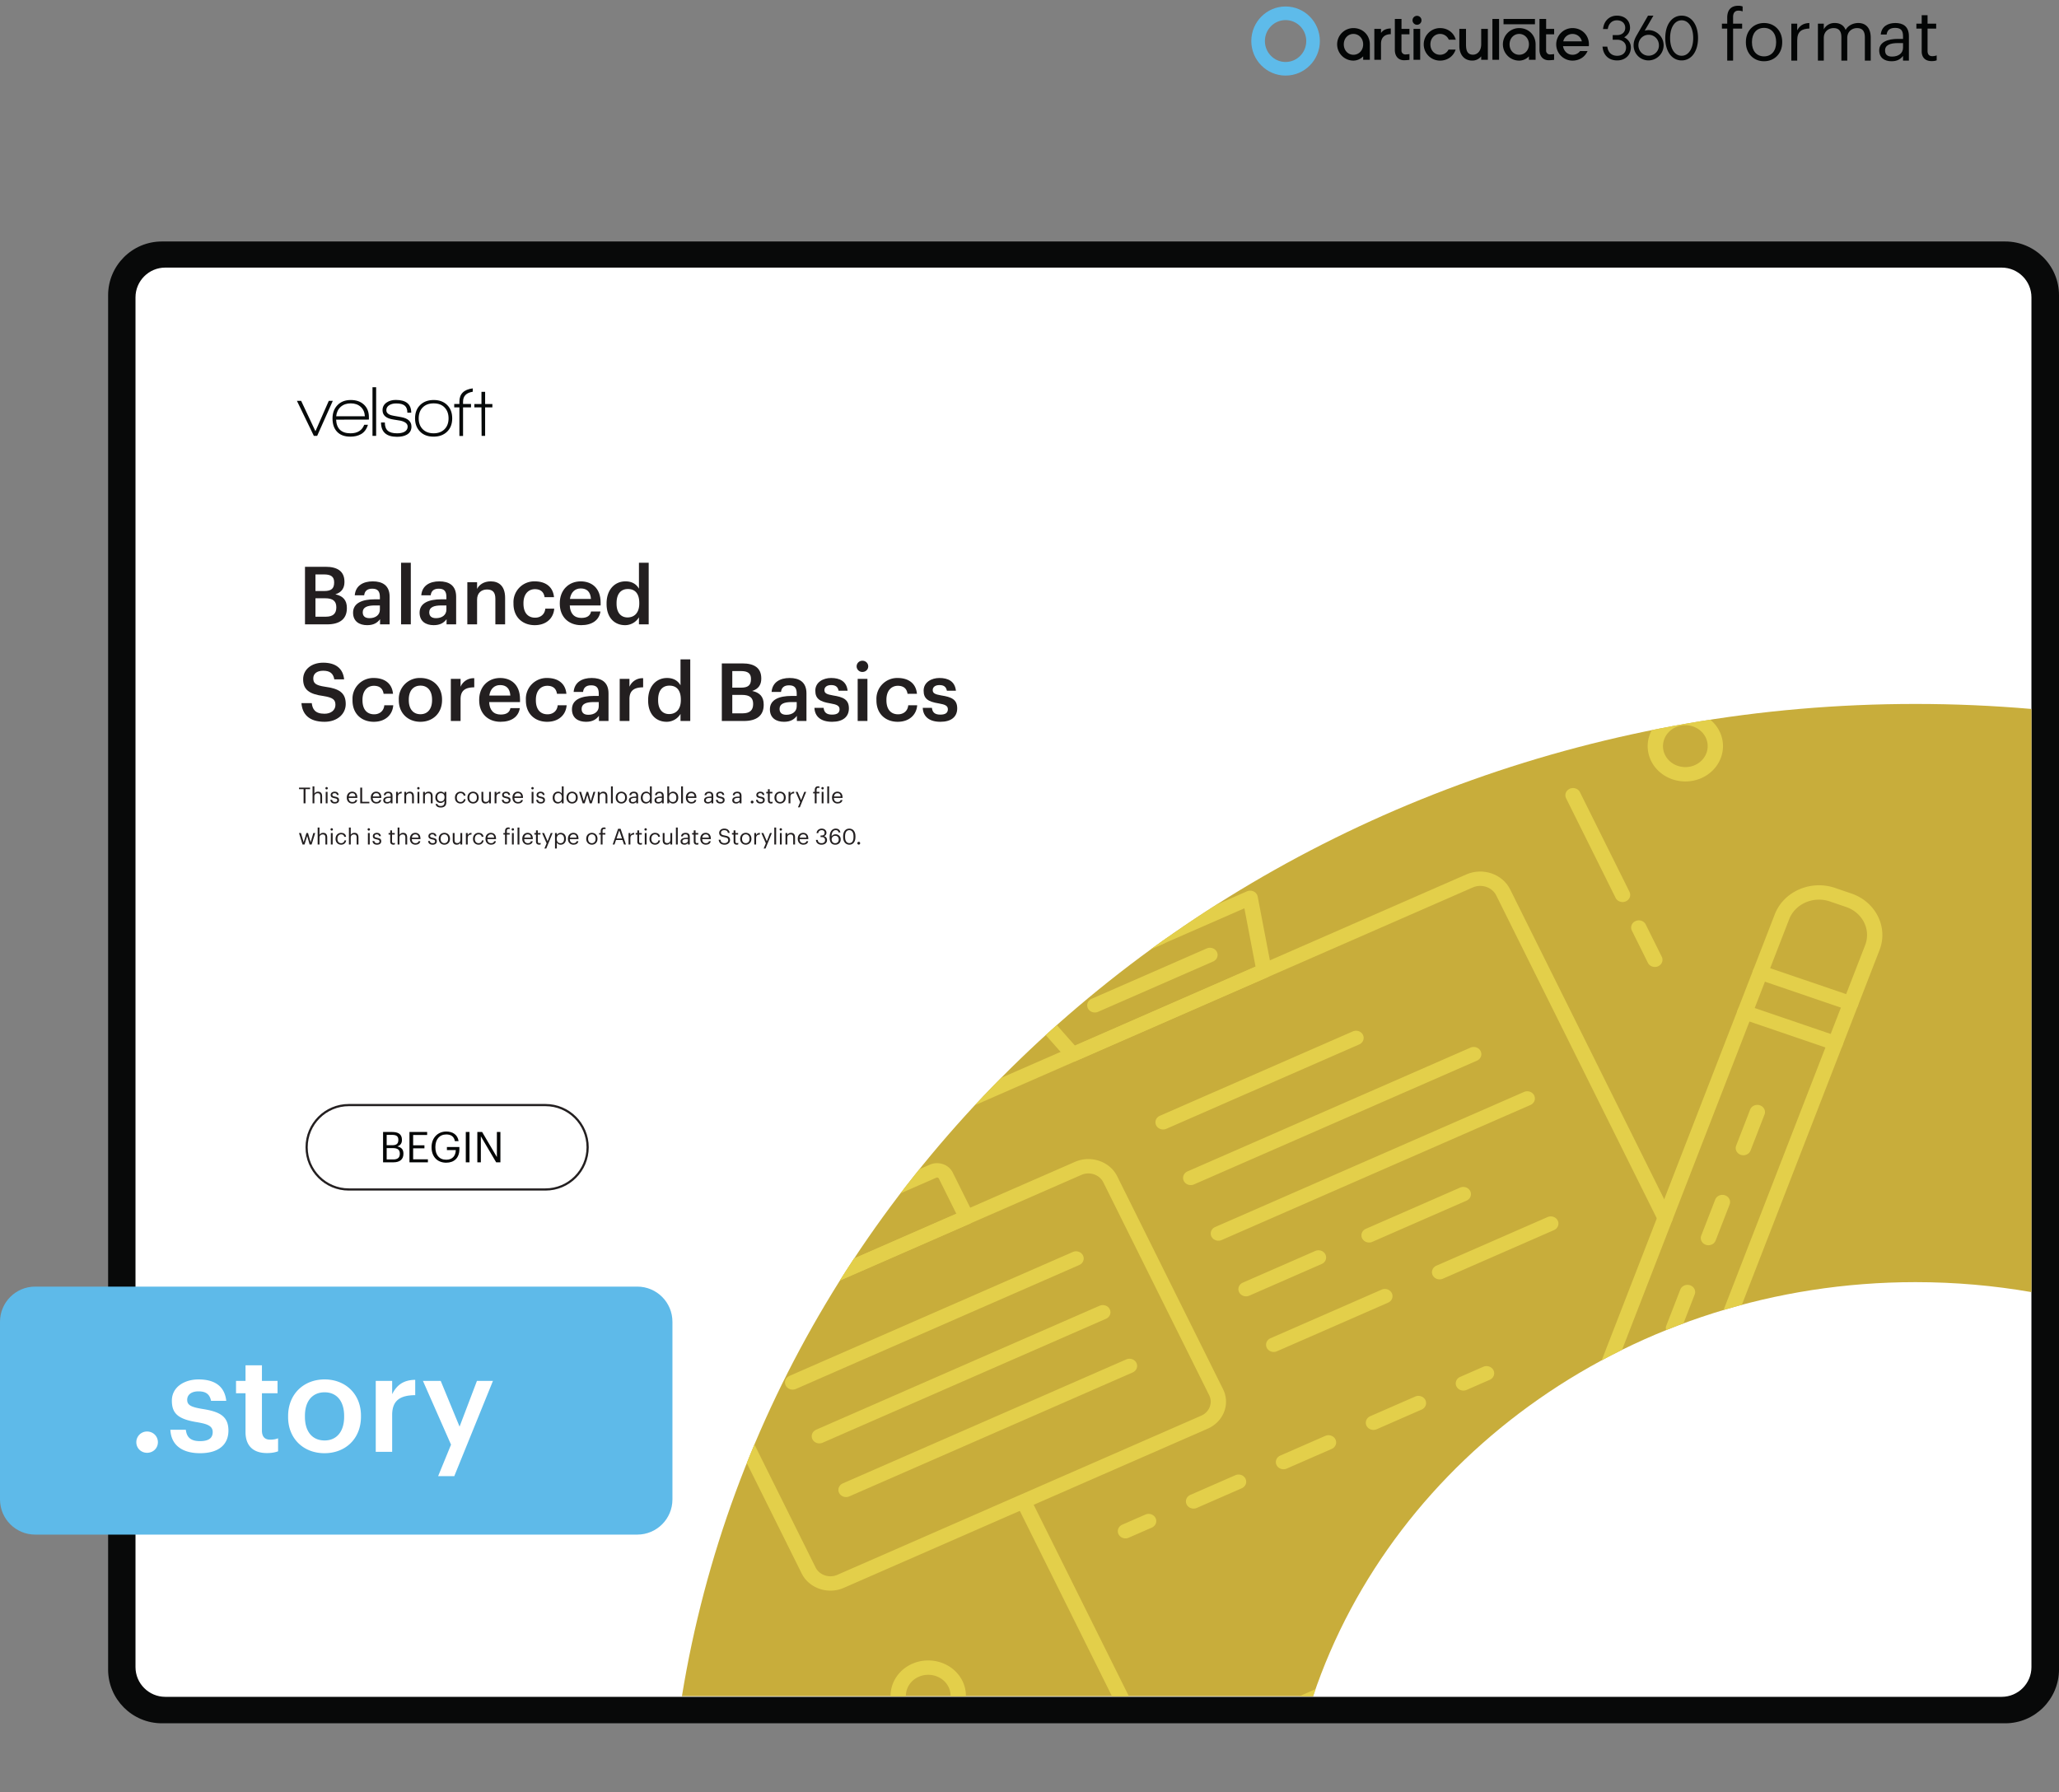
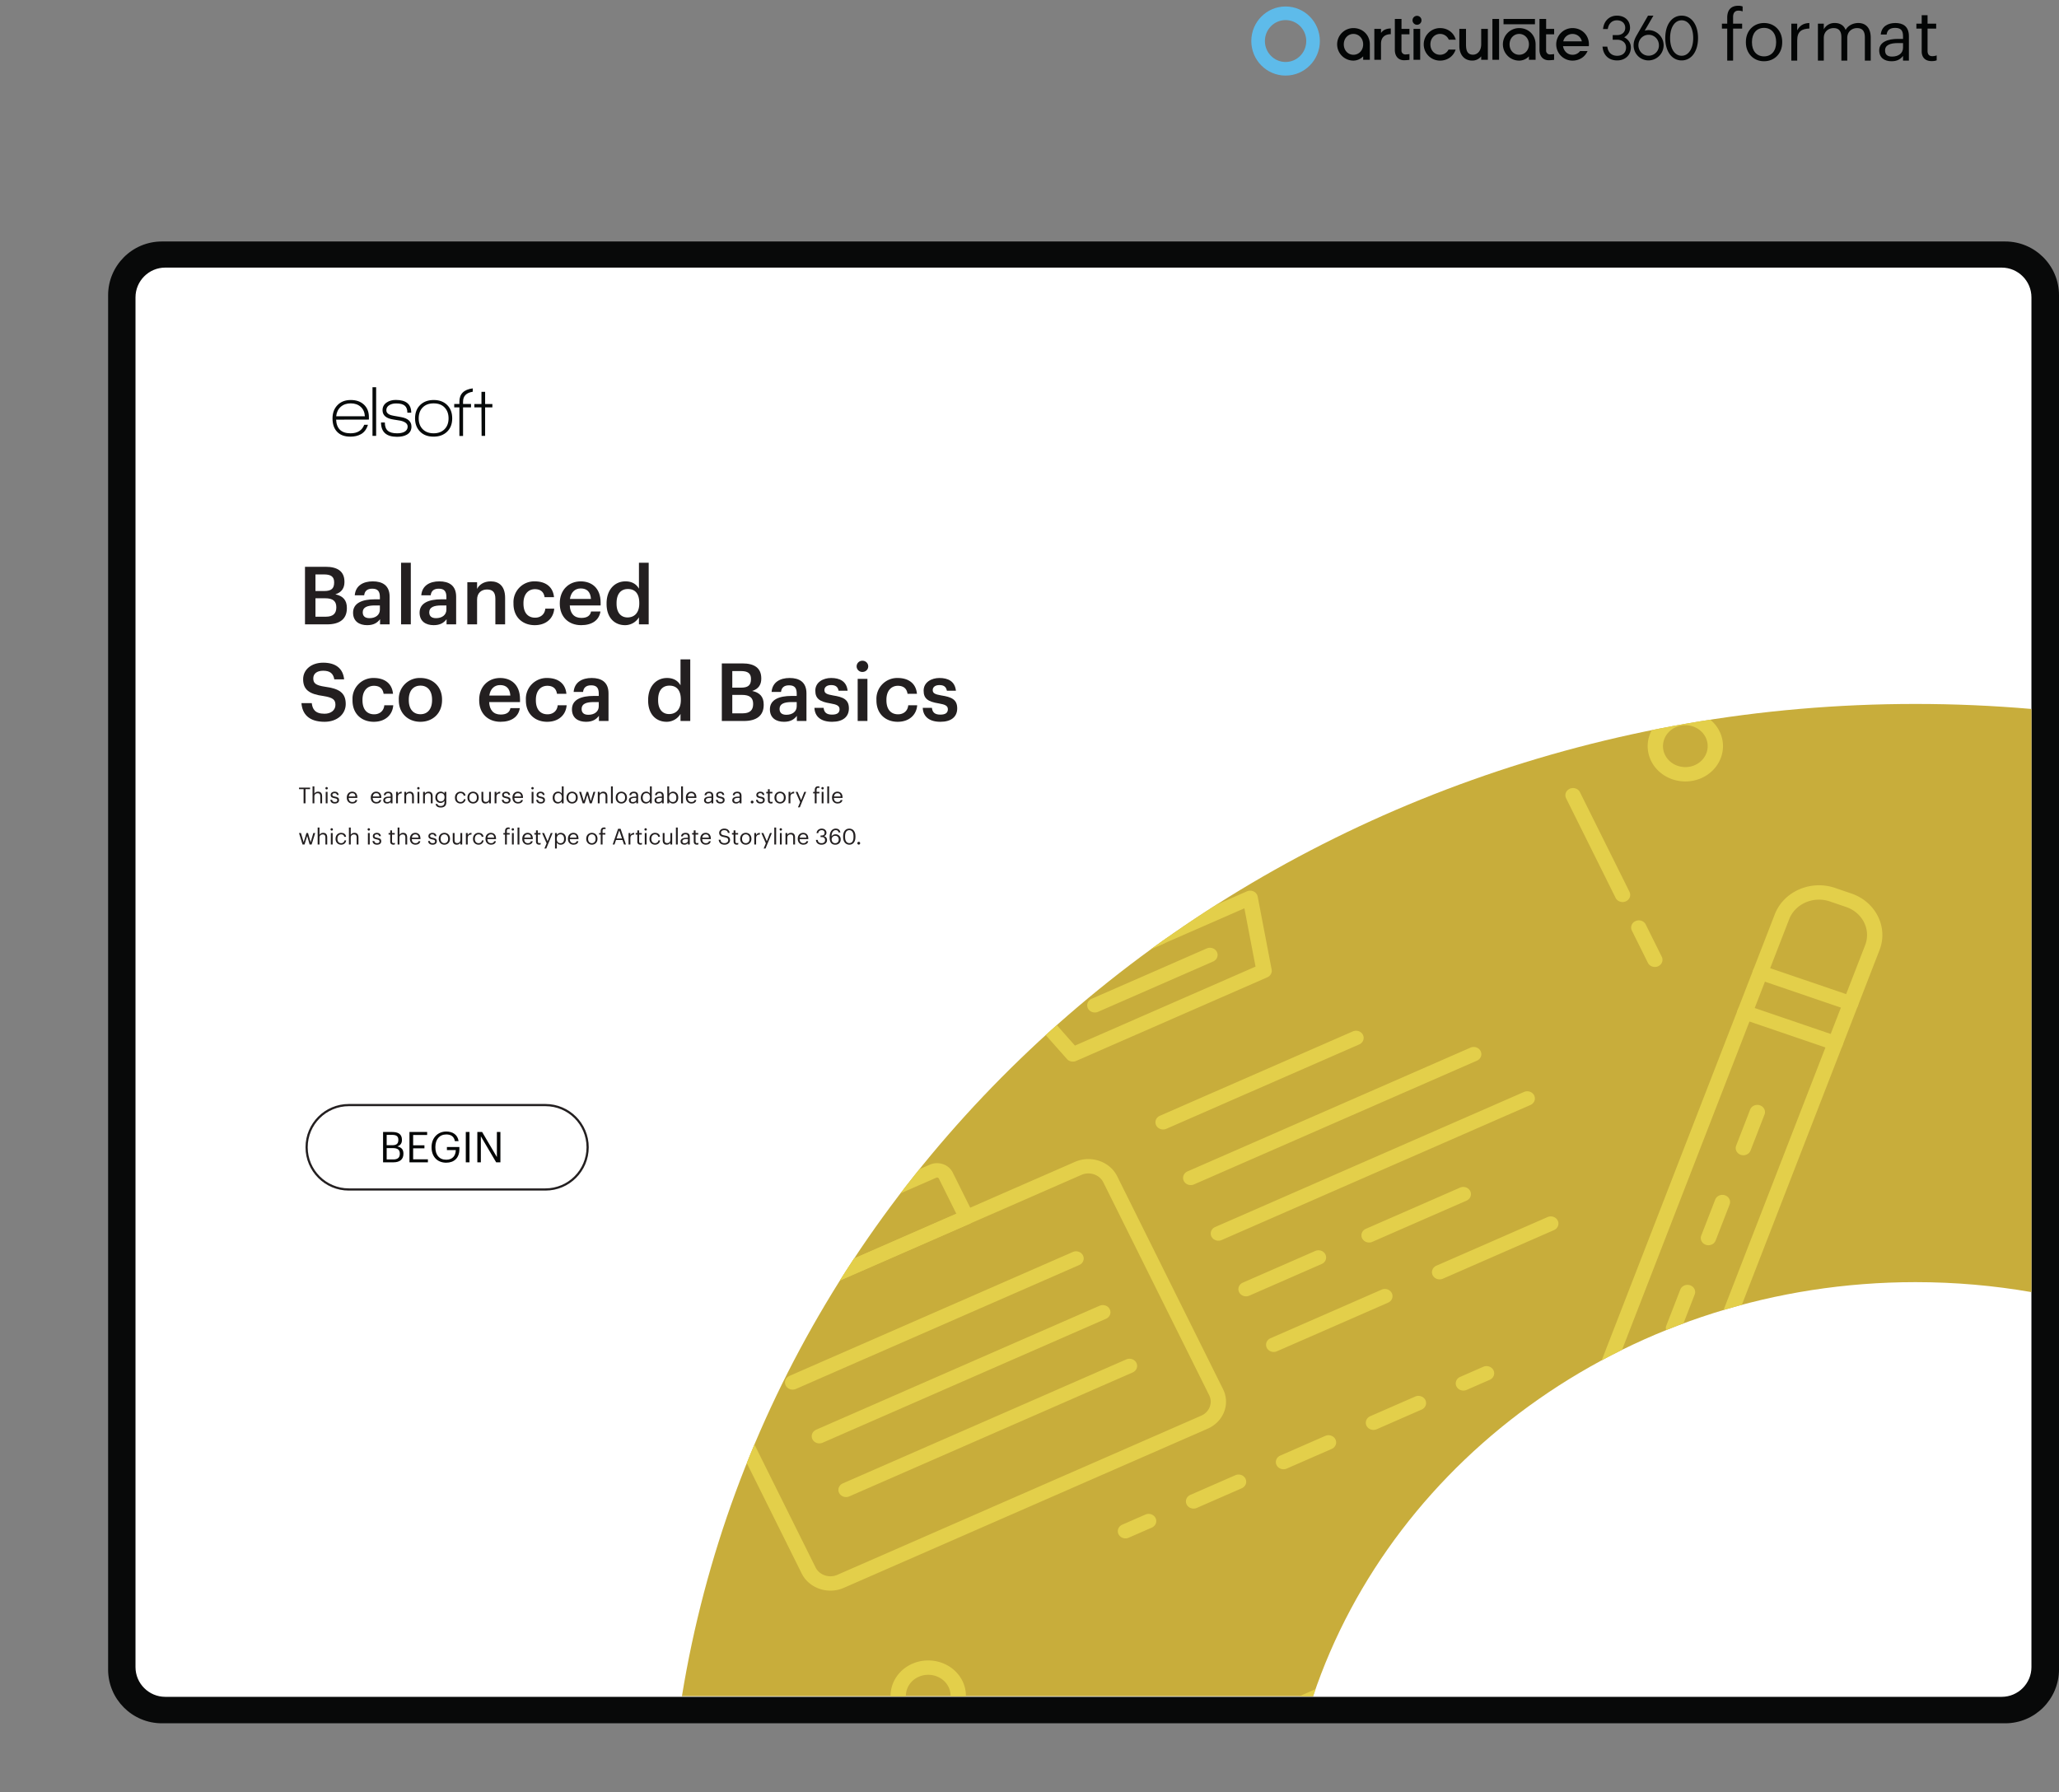
<svg xmlns="http://www.w3.org/2000/svg" xmlns:xlink="http://www.w3.org/1999/xlink" width="1251.275" height="1089.232" viewBox="0 0 938.456 816.924">
  <rect x="0" y="0" width="938.456" height="816.924" fill="#808080" stroke="none" />
  <g data-name="Figure">
    <g data-name="PlacedPDF">
      <clipPath id="a">
        <path transform="matrix(1 0 0 -1 0 816.924)" d="M49.276 31.411h889.18v785.514H49.276z" />
      </clipPath>
      <g clip-path="url(#a)">
        <path d="M911.885 778.457H77.768c-11.98 0-21.694-9.713-21.694-21.694V136.61c0-11.982 9.713-21.695 21.694-21.695h834.117c11.981 0 21.694 9.713 21.694 21.695v620.153c0 11.98-9.713 21.694-21.694 21.694" fill="#fff" />
      </g>
-       <path d="M144.555 198.683h-1.505l-7.719-15.962h1.93l6.51 13.836 6.083-13.836h1.831z" fill="#070a0a" />
      <clipPath id="b">
        <path transform="matrix(1 0 0 -1 0 816.924)" d="M49.276 31.411h889.18v785.514H49.276z" />
      </clipPath>
      <g clip-path="url(#b)">
        <path d="M159.863 183.866c-1.854 0-3.375.523-4.563 1.57-1.19 1.047-1.88 2.486-2.077 4.318h13.083c-.11-1.832-.747-3.271-1.913-4.318-1.167-1.047-2.677-1.57-4.53-1.57m-6.672 7.425c.217 4.143 2.408 6.214 6.574 6.214 3.16 0 5.244-1.296 6.247-3.891h1.7c-.632 2.049-1.711 3.488-3.237 4.317-1.33.74-2.923 1.112-4.776 1.112-2.682 0-4.732-.774-6.15-2.322-1.33-1.44-1.994-3.435-1.994-5.986 0-2.507.757-4.536 2.273-6.084s3.527-2.322 6.035-2.322 4.514.703 6.018 2.109c1.505 1.407 2.258 3.299 2.258 5.675v1.145zM169.773 176.506h1.668v22.177h-1.668zM180.96 199.108c-4.864 0-7.295-2.18-7.295-6.542h1.734c0 1.723.446 2.977 1.341 3.762.893.785 2.311 1.177 4.252 1.177 1.308 0 2.388-.207 3.238-.62 1.047-.546 1.57-1.353 1.57-2.422 0-1.308-1.09-2.213-3.27-2.714-.154-.044-1.244-.219-3.272-.524-3.27-.5-4.906-1.919-4.906-4.252 0-1.526.654-2.715 1.962-3.566 1.112-.74 2.475-1.112 4.09-1.112 4.687 0 7.032 1.941 7.032 5.822h-1.767c0-1.482-.404-2.556-1.21-3.22-.807-.666-2.105-.999-3.892-.999-1.2 0-2.214.24-3.042.72-.96.567-1.44 1.352-1.44 2.355 0 1.308 1.07 2.148 3.206 2.518.567.11 1.722.317 3.467.622 3.184.545 4.776 1.995 4.776 4.35 0 1.657-.72 2.89-2.159 3.696-1.157.633-2.628.95-4.416.95M202.645 185.746c-1.2-1.254-2.867-1.88-5.004-1.88-2.094 0-3.751.615-4.972 1.847-1.222 1.232-1.831 2.895-1.831 4.99 0 2.07.615 3.722 1.847 4.954 1.232 1.232 2.884 1.847 4.956 1.847 2.07 0 3.723-.615 4.956-1.847 1.23-1.232 1.847-2.884 1.847-4.955 0-2.05-.6-3.702-1.8-4.956m-5.036 13.296c-2.595 0-4.65-.774-6.166-2.322s-2.273-3.554-2.273-6.018c0-2.552.779-4.585 2.339-6.1 1.559-1.516 3.614-2.274 6.165-2.274 2.552 0 4.596.758 6.133 2.273 1.538 1.516 2.307 3.55 2.307 6.101 0 2.55-.78 4.578-2.34 6.083-1.558 1.505-3.613 2.257-6.165 2.257M221.112 185.694v12.989h-1.602l-.066-12.99h-3.238v-1.536h3.238v-5.558h1.668v5.558h3.304v1.537zM211.051 183.08c0-2.543 1.472-4.048 4.416-4.518v-1.534c-4.055.51-6.084 2.526-6.084 6.052v1.047h-2.355v1.57h2.355v13.018h1.668v-13.018h3.631v-1.57h-3.63z" fill="#070a0a" />
        <path d="M179.295 528.495c2.01 0 2.938-.89 2.938-2.571v-.077c0-1.702-.947-2.514-3.17-2.514h-2.823v5.162zm-.542-6.477c2.03 0 2.804-.734 2.804-2.436v-.077c0-1.566-.909-2.204-2.842-2.204h-2.475v4.717zm-4.156-6.032h4.156c2.572 0 4.447.851 4.447 3.577v.078c0 1.256-.503 2.377-2.088 2.918 2.011.484 2.765 1.508 2.765 3.306v.078c0 2.61-1.779 3.866-4.543 3.866h-4.737zM186.623 515.986h8.062v1.373h-6.38v4.697h5.143v1.373h-5.143v5.007h6.728v1.373h-8.41zM196.697 522.985v-.155c0-4.04 2.726-7.057 6.69-7.057 2.744 0 5.2 1.276 5.625 4.39h-1.682c-.387-2.204-1.895-3.056-3.905-3.056-3.17 0-4.988 2.32-4.988 5.704v.154c0 3.422 1.701 5.665 4.95 5.665 2.996 0 4.291-1.953 4.35-4.408h-4.04v-1.392h5.682v1.025c0 4.002-2.455 6.128-5.993 6.128-4.253 0-6.689-2.958-6.689-6.998M212.301 515.987h1.682v13.823h-1.682zM217.56 515.986h2.185l6.728 11.426v-11.426h1.604v13.823h-1.933l-6.98-11.85v11.85h-1.604z" fill="#030505" />
        <path stroke-miterlimit="10" fill="none" stroke="#231f20" d="M158.987 542.19c-10.624 0-19.236-8.612-19.236-19.236s8.612-19.236 19.236-19.236h89.611c10.624 0 19.236 8.612 19.236 19.236s-8.612 19.236-19.236 19.236h-89.61z" />
        <path d="M75.313 773.452c-7.428 0-13.555-6.05-13.555-13.555V135.533c0-7.429 6.05-13.555 13.555-13.555h837.03c7.428 0 13.554 6.05 13.554 13.555v624.364h.001c0 7.429-6.05 13.555-13.555 13.555zm863.144-12.368V134.576c0-13.555-11.028-24.506-24.506-24.506H73.781c-13.554 0-24.505 11.027-24.505 24.506v626.432c0 13.554 11.027 24.505 24.505 24.505h840.17c13.478 0 24.429-10.951 24.506-24.429" fill="#080909" />
      </g>
      <clipPath id="c">
        <path transform="matrix(1 0 0 -1 0 816.924)" d="M49.276 31.411h889.18v785.514H49.276z" />
      </clipPath>
      <g clip-path="url(#c)">
        <symbol id="d">
          <path d="M.075 0h.083v.453h.128v.07H.158v.094c0 .053.022.09.076.09A.163.163 0 0 0 .293.696v.07a.168.168 0 0 1-.062.01C.127.776.075.714.075.608V.523H0v-.07h.075V0z" />
        </symbol>
        <symbol id="e">
          <path d="M.257.069C.151.069.086.147.086.266v.008c0 .12.066.198.171.198.104 0 .171-.078.171-.199V.266C.428.148.362.069.257.069M.256 0c.149 0 .258.109.258.267v.008c0 .157-.109.266-.257.266C.109.541 0 .431 0 .274V.266C0 .113.107 0 .256 0z" />
        </symbol>
        <symbol id="f">
          <path d="M0 0h.083v.287c0 .129.067.162.172.167v.078C.161.529.116.488.083.429v.094H0V0z" />
        </symbol>
        <symbol id="g">
          <path d="M0 0h.083v.32c0 .094.07.14.138.14C.293.46.332.422.332.33V0h.083v.32c0 .094.07.14.138.14C.625.46.664.422.664.33V0h.083v.324c0 .152-.082.208-.176.208C.506.532.428.502.392.434.365.504.306.532.239.532A.17.17 0 0 1 .083.443v.08H0V0z" />
        </symbol>
        <symbol id="h">
          <path d="M.174 0c.077 0 .124.026.163.075V.009H.42v.345C.42.5.329.541.229.541.128.541.033.497.022.378h.083c.008.064.048.094.12.094.08 0 .112-.035.112-.118V.316H.262C.128.316 0 .275 0 .154 0 .047.077 0 .174 0m.008.066C.109.066.083.1.083.154c0 .077.077.103.182.103h.072V.192C.337.111.27.066.182.066z" />
        </symbol>
        <symbol id="i">
          <path d="M.216 0C.25 0 .27.005.287.011v.07A.17.17 0 0 0 .223.07C.181.07.158.095.158.146V.46H.28v.07H.158v.119H.075V.53H0V.46h.075V.138C.075.056.121 0 .216 0z" />
        </symbol>
        <use xlink:href="#d" transform="matrix(32.22 0 0 -32.22 784.82 27.627)" fill="#030505" />
        <use xlink:href="#e" transform="matrix(32.22 0 0 -32.22 795.742 27.917)" fill="#030505" />
        <use xlink:href="#f" transform="matrix(32.22 0 0 -32.22 816.46 27.627)" fill="#030505" />
        <use xlink:href="#g" transform="matrix(32.22 0 0 -32.22 828.574 27.627)" fill="#030505" />
        <use xlink:href="#h" transform="matrix(32.22 0 0 -32.22 856.51 27.917)" fill="#030505" />
        <use xlink:href="#i" transform="matrix(32.22 0 0 -32.22 873.457 27.853)" fill="#030505" />
        <path d="M740.277 16.994c1.298-.766 2.664-2.16 2.664-4.339 0-3.3-2.404-5.522-5.982-5.522-3.207 0-5.646 2.113-6.213 5.384l-.127.731h2.164l.106-.492c.478-2.19 1.998-3.497 4.07-3.497 2.27 0 3.785 1.365 3.785 3.396 0 2.292-1.796 3.334-3.567 3.334h-2.141v2.125h2.125c1.91 0 3.966 1.11 3.966 3.55 0 2.32-1.557 3.76-4.057 3.76-2.357 0-3.921-1.31-4.401-3.672l-.1-.497h-2.186l.11.717c.538 3.491 2.997 5.567 6.577 5.567 3.68 0 6.253-2.42 6.253-5.895.009-2.426-1.567-3.897-3.046-4.65M645.835 7.214a2.039 2.039 0 0 0-1.988 2.441 2.038 2.038 0 0 0 1.6 1.6 2.043 2.043 0 0 0 2.444-1.987 2.049 2.049 0 0 0-.599-1.456 2.049 2.049 0 0 0-1.457-.598M699.607 8.63h-14.323v2.427h14.323zM751.417 25.39c-2.608 0-4.654-2.09-4.654-4.76s2.046-4.774 4.654-4.774 4.687 2.104 4.687 4.787a4.604 4.604 0 0 1-1.334 3.35 4.673 4.673 0 0 1-1.534 1.034 4.728 4.728 0 0 1-1.82.363m0-11.667a6.365 6.365 0 0 0-1.787.265l3.974-6.854h-2.461l-5.32 9.229c-.904 1.656-1.255 2.866-1.255 4.267 0 3.875 3.013 6.91 6.856 6.91a7.021 7.021 0 0 0 4.839-2.076 6.872 6.872 0 0 0 1.992-4.833 6.871 6.871 0 0 0-1.992-4.832 7.017 7.017 0 0 0-4.84-2.076zM766.466 9.258c3.149 0 5.264 3.247 5.264 8.079 0 4.831-2.115 8.078-5.264 8.078-3.15 0-5.261-3.247-5.261-8.078 0-4.832 2.116-8.079 5.26-8.079m0-2.124c-4.464 0-7.465 4.101-7.465 10.203 0 6.101 3 10.203 7.466 10.203 4.465 0 7.466-4.099 7.466-10.203 0-6.105-3.001-10.203-7.466-10.203M629.739 14.649l-.297.349V13.17h-3.043v14.088h3.04V19.96c0-2.79 1.58-4.328 4.46-4.383v-2.598c-1.867.03-3.228.579-4.16 1.67M683.252 8.63h-3.039v18.628h3.039zM616.864 24.964c-2.5 0-4.384-2.043-4.384-4.75 0-2.705 1.885-4.75 4.384-4.75 2.499 0 4.44 2.045 4.44 4.75 0 2.707-1.91 4.75-4.44 4.75m0-12.163a7.422 7.422 0 0 0-5.247 2.172 7.41 7.41 0 0 0 0 10.484 7.426 7.426 0 0 0 5.247 2.17 6.255 6.255 0 0 0 4.44-1.938v1.569h3.043v-7.043c-.004-4.227-3.218-7.414-7.483-7.414M647.297 13.174h-3.04v14.084h3.04zM656.33 15.465a4.27 4.27 0 0 1 4.007 2.633h3.183c-.901-3.226-3.696-5.297-7.19-5.297a7.413 7.413 0 0 0-5.247 12.656 7.426 7.426 0 0 0 5.247 2.17c3.379 0 6.15-1.97 7.12-5.041h-3.232a4.263 4.263 0 0 1-3.888 2.378c-2.495 0-4.38-2.044-4.38-4.75s1.885-4.75 4.38-4.75M712.503 18.837l.07-.22a4.261 4.261 0 0 1 4.143-3.138 4.308 4.308 0 0 1 4.206 3.138l.066.22zm4.213-6.036a7.413 7.413 0 0 0-5.247 12.656 7.426 7.426 0 0 0 5.247 2.17c3.106 0 5.717-1.666 6.868-4.365h-3.399a4.221 4.221 0 0 1-3.469 1.702c-2.132 0-3.839-1.49-4.282-3.71l-.039-.2h11.751c.034-.28.052-.561.053-.843 0-4.223-3.218-7.41-7.483-7.41M638.778 8.63h-3.036v14.091c0 2.922 1.616 4.736 4.223 4.736a21.699 21.699 0 0 0 2.443-.182V24.65c-.648.098-1.3.156-1.955.174a1.745 1.745 0 0 1-1.689-1.852V15.65h3.644V13.17h-3.63zM704.704 8.63h-3.037v14.091c0 2.922 1.617 4.736 4.223 4.736a22.673 22.673 0 0 0 2.443-.178V24.65c-.647.098-1.3.156-1.954.174a1.744 1.744 0 0 1-1.69-1.852V15.65h3.658v-2.475h-3.643zM692.415 24.964c-2.499 0-4.384-2.043-4.384-4.75 0-2.705 1.885-4.75 4.384-4.75 2.499 0 4.443 2.045 4.443 4.75 0 2.707-1.913 4.75-4.443 4.75m0-12.163a7.42 7.42 0 0 0-7.421 7.414 7.414 7.414 0 0 0 7.421 7.413 6.247 6.247 0 0 0 4.443-1.94v1.57h3.039v-7.043c0-4.227-3.217-7.414-7.482-7.414M675.107 20.134c0 3.253-1.899 4.795-3.734 4.795-2.792 0-3.194-2.295-3.194-4.743v-7.012h-3.04v7.776c0 3.438 1.801 6.664 5.912 6.664a5.152 5.152 0 0 0 4.053-1.932v1.562h3.036v-14.07h-3.036z" fill="#030505" />
        <path d="M585.946 28.254c5.205 0 9.424-4.275 9.424-9.548s-4.219-9.548-9.424-9.548c-5.205 0-9.424 4.275-9.424 9.548s4.22 9.548 9.424 9.548m0 6.2c8.63 0 15.624-7.051 15.624-15.748 0-8.698-6.995-15.748-15.624-15.748-8.629 0-15.624 7.05-15.624 15.748 0 8.697 6.995 15.748 15.624 15.748" fill="#5ebbea" fill-rule="evenodd" />
      </g>
    </g>
    <g data-name="Figure">
      <clipPath id="j">
        <path transform="matrix(1 0 0 -1 0 816.924)" d="M873.056 496.049c-284.691 0-520.524-196.183-562.245-452.283H598.49c36.764 109.403 145.786 188.733 274.566 188.733 18.053 0 35.716-1.56 52.847-4.543v265.807a611.565 611.565 0 0 1-52.847 2.286z" />
      </clipPath>
      <g clip-path="url(#j)">
        <path d="M929.922 285.01H305.918v577.96h624.004z" fill="#c8ad3b" />
        <path d="M741.008 410.863c-1.746.764-3.823.056-4.638-1.583l-22.57-45.402c-.816-1.64-.06-3.587 1.687-4.35 1.746-.764 3.823-.056 4.637 1.583l22.572 45.402c.814 1.639.058 3.587-1.688 4.35M755.719 440.456c-1.746.763-3.823.055-4.638-1.584l-7.302-14.689c-.815-1.639-.059-3.586 1.688-4.35 1.746-.764 3.822-.056 4.637 1.583l7.303 14.69c.815 1.639.058 3.586-1.688 4.35M616.757 353.386a3.685 3.685 0 0 1-2.668.109l-9.614-3.283c-1.811-.619-2.745-2.497-2.085-4.195.66-1.7 2.66-2.575 4.472-1.956l9.614 3.282c1.811.62 2.745 2.497 2.086 4.196-.33.85-.994 1.492-1.805 1.847M647.897 364.015a3.698 3.698 0 0 1-2.668.11l-9.618-3.282c-1.812-.618-2.745-2.497-2.086-4.196.66-1.699 2.661-2.574 4.472-1.957l9.618 3.281c1.811.619 2.745 2.497 2.086 4.196-.33.85-.993 1.493-1.804 1.848M620.103 376.171a3.685 3.685 0 0 1-2.668.11c-1.811-.618-2.745-2.497-2.086-4.196l3.499-9.018c.659-1.7 2.66-2.575 4.472-1.956 1.81.617 2.745 2.495 2.086 4.195l-3.499 9.018c-.33.85-.993 1.492-1.804 1.847M631.435 346.966a3.685 3.685 0 0 1-2.669.109c-1.811-.618-2.745-2.497-2.086-4.196l3.503-9.02c.663-1.702 2.667-2.573 4.473-1.955 1.811.618 2.745 2.496 2.086 4.196l-3.503 9.02c-.33.848-.997 1.493-1.804 1.846M871.185 632.076a3.685 3.685 0 0 1-2.668.11l-9.614-3.284c-1.812-.618-2.746-2.497-2.086-4.195.66-1.7 2.66-2.574 4.473-1.956l9.614 3.283c1.81.619 2.745 2.497 2.085 4.195-.33.85-.993 1.492-1.804 1.847M902.32 642.707a3.685 3.685 0 0 1-2.668.109l-9.615-3.284c-1.81-.619-2.745-2.497-2.086-4.196.661-1.698 2.662-2.574 4.473-1.955l9.615 3.283c1.811.62 2.745 2.497 2.086 4.196-.33.85-.994 1.492-1.805 1.847M874.53 654.862a3.688 3.688 0 0 1-2.667.11c-1.812-.619-2.746-2.497-2.086-4.196l3.498-9.02c.659-1.699 2.661-2.573 4.472-1.957 1.811.619 2.745 2.497 2.086 4.196l-3.498 9.02c-.33.85-.993 1.492-1.805 1.847M885.862 625.657a3.685 3.685 0 0 1-2.668.108c-1.811-.617-2.745-2.495-2.086-4.195l3.499-9.018c.66-1.7 2.66-2.575 4.472-1.956 1.811.617 2.745 2.496 2.086 4.195l-3.499 9.018c-.33.85-.993 1.493-1.804 1.848M763.843 331.447c-5.09 2.227-7.302 7.923-4.93 12.698 2.375 4.774 8.449 6.847 13.54 4.62 5.089-2.226 7.297-7.921 4.923-12.696-2.373-4.774-8.443-6.848-13.533-4.622m11.559 23.252c-8.578 3.752-18.813.259-22.813-7.788-4-8.046-.274-17.645 8.304-21.397 8.578-3.752 18.809-.258 22.809 7.789 4 8.046.278 17.644-8.3 21.396M418.773 764.302c-5.09 2.226-7.302 7.922-4.929 12.697 2.374 4.774 8.448 6.846 13.538 4.62 5.09-2.227 7.298-7.921 4.924-12.696-2.373-4.774-8.443-6.848-13.533-4.621m11.559 23.25c-8.579 3.752-18.813.26-22.813-7.787-4-8.046-.274-17.645 8.304-21.397 8.578-3.752 18.809-.258 22.809 7.789 4 8.046.278 17.643-8.3 21.395M340.927 509.542l-12.964 5.67c-1.746.764-3.823.056-4.638-1.583-.814-1.639-.058-3.586 1.688-4.35l12.965-5.67c1.745-.764 3.823-.056 4.637 1.583.815 1.639.058 3.586-1.688 4.35M727.074 646.816l34.625 11.821 88.398-227.812c2.728-7.03-1.15-14.83-8.644-17.389l-7.441-2.542c-7.498-2.557-15.809 1.078-18.54 8.109zM765.26 665.8a3.7 3.7 0 0 1-2.668.11l-41.184-14.062c-1.811-.618-2.745-2.496-2.085-4.195l89.59-230.889c4.045-10.422 16.374-15.815 27.486-12.022l7.44 2.543c11.111 3.793 16.86 15.358 12.816 25.779l-89.59 230.89a3.361 3.361 0 0 1-1.805 1.846" fill="#e3cf4a" />
        <path d="M727.364 703.363c-.823.36-1.781.411-2.668.11-1.293-.443-2.192-1.556-2.287-2.845l-3.81-50.295c-.138-1.802 1.31-3.368 3.231-3.496 1.926-.13 3.594 1.229 3.73 3.034l3.257 42.982 31.951-30.965c1.335-1.298 3.55-1.332 4.931-.075 1.387 1.257 1.424 3.328.08 4.629l-37.384 36.232c-.3.292-.652.524-1.03.69M844.998 460.304a3.685 3.685 0 0 1-2.668.109l-41.19-14.061c-1.81-.618-2.744-2.496-2.085-4.196.66-1.699 2.661-2.574 4.473-1.956l41.189 14.061c1.81.618 2.744 2.496 2.085 4.195-.33.85-.993 1.493-1.804 1.848M837.952 478.464a3.685 3.685 0 0 1-2.668.109l-41.19-14.062c-1.81-.617-2.745-2.497-2.085-4.195.66-1.7 2.66-2.575 4.473-1.956l41.189 14.061c1.81.618 2.745 2.498 2.085 4.196-.33.85-.993 1.492-1.804 1.847M796.068 526.28a3.685 3.685 0 0 1-2.668.109c-1.81-.618-2.745-2.496-2.085-4.196l6.364-16.404c.66-1.699 2.661-2.575 4.472-1.956 1.812.618 2.746 2.496 2.086 4.195l-6.364 16.404c-.33.85-.993 1.493-1.805 1.848m-15.914 41.014a3.687 3.687 0 0 1-2.669.109c-1.81-.618-2.744-2.496-2.085-4.195l6.364-16.406c.66-1.699 2.661-2.574 4.472-1.956 1.812.618 2.745 2.496 2.086 4.195l-6.364 16.406c-.33.85-.993 1.492-1.804 1.847m-15.915 41.013a3.685 3.685 0 0 1-2.669.109c-1.811-.619-2.745-2.497-2.086-4.196l6.369-16.406c.66-1.698 2.661-2.574 4.473-1.955 1.811.618 2.745 2.496 2.086 4.195l-6.369 16.407c-.33.849-.993 1.491-1.804 1.846M489.949 476.603l82.303-35.998-5.087-26.58-95.621 41.824zm87.686-31.13-87.174 38.13c-1.438.629-3.145.27-4.16-.873l-23.018-25.96c-.69-.782-.959-1.818-.72-2.81.235-.99.95-1.822 1.93-2.25l103.832-45.416a3.708 3.708 0 0 1 3.083.06c.96.469 1.634 1.329 1.825 2.329l6.36 33.247c.28 1.462-.525 2.917-1.958 3.544" fill="#e3cf4a" />
        <path d="m506.923 433.151 18.972-8.299c.556-2.735.161-5.686-1.132-8.288-3.279-6.595-11.311-9.612-17.909-6.727-6.572 2.875-9.25 10.578-5.973 17.172 1.294 2.602 3.45 4.783 6.042 6.142m23.43-3.024-21.988 9.616a3.71 3.71 0 0 1-2.833.05c-4.813-1.906-8.713-5.463-10.976-10.017-4.905-9.865-.712-21.472 9.349-25.872 10.085-4.411 22.279.027 27.184 9.893 2.263 4.554 2.662 9.642 1.125 14.325-.292.885-.968 1.614-1.862 2.005M552.946 438.258l-52.462 22.947c-1.746.764-3.823.055-4.638-1.583-.815-1.639-.058-3.586 1.688-4.35l52.462-22.947c1.746-.764 3.823-.056 4.638 1.583.814 1.64.058 3.587-1.688 4.35M619.52 476.072l-87.924 38.458c-1.747.764-3.823.055-4.638-1.584s-.058-3.586 1.688-4.35l87.924-38.457c1.746-.764 3.823-.056 4.638 1.583.814 1.64.057 3.587-1.688 4.35M673.161 483.474l-128.962 56.408c-1.746.764-3.823.055-4.638-1.584-.814-1.638-.058-3.586 1.688-4.35l128.962-56.407c1.746-.764 3.823-.056 4.638 1.583.815 1.64.058 3.587-1.688 4.35M697.56 503.669l-140.757 61.566c-1.746.764-3.823.055-4.638-1.584-.815-1.638-.058-3.586 1.688-4.35l140.757-61.566c1.746-.764 3.823-.055 4.637 1.583.815 1.64.058 3.587-1.688 4.35M823.42 756.843 592.47 857.859c-1.745.764-3.822.056-4.637-1.583-.815-1.64-.058-3.587 1.688-4.35l230.95-101.017c1.746-.763 3.823-.055 4.638 1.584.814 1.639.057 3.586-1.688 4.35M801.303 740.661l-219.39 95.96c-1.747.764-3.823.056-4.638-1.583s-.058-3.586 1.688-4.35l219.39-95.96c1.746-.764 3.823-.056 4.638 1.583.814 1.639.057 3.586-1.688 4.35M619.941 794.131l-19.022 8.32c-1.746.764-3.823.056-4.637-1.583-.815-1.638-.059-3.586 1.688-4.35l19.022-8.32c1.746-.764 3.823-.056 4.637 1.583.815 1.64.058 3.587-1.688 4.35m38.04-16.638-19.022 8.32c-1.746.764-3.823.055-4.637-1.583-.815-1.639-.059-3.586 1.688-4.35l19.022-8.32c1.746-.764 3.823-.056 4.637 1.583.815 1.639.059 3.586-1.688 4.35m38.04-16.639L677 769.174c-1.746.764-3.823.056-4.638-1.583-.814-1.638-.057-3.586 1.689-4.35l19.021-8.32c1.747-.764 3.824-.056 4.638 1.583.815 1.64.058 3.587-1.688 4.35m38.04-16.638-19.022 8.32c-1.746.764-3.823.056-4.638-1.583-.814-1.639-.057-3.586 1.688-4.35l19.022-8.32c1.747-.764 3.823-.056 4.638 1.583s.058 3.586-1.688 4.35M763.622 731.286l-10.543 4.612c-1.746.764-3.823.055-4.638-1.584-.814-1.639-.057-3.586 1.689-4.35l10.542-4.611c1.746-.764 3.823-.056 4.638 1.583.815 1.64.058 3.587-1.688 4.35M524.992 696.304l-10.543 4.612c-1.746.763-3.823.055-4.638-1.584-.814-1.639-.058-3.586 1.688-4.35l10.543-4.611c1.746-.764 3.823-.056 4.638 1.583.814 1.639.058 3.586-1.688 4.35M565.984 678.374l-20.496 8.965c-1.746.764-3.823.056-4.638-1.583-.814-1.639-.058-3.586 1.689-4.35l20.496-8.965c1.746-.764 3.823-.056 4.638 1.583.814 1.64.057 3.587-1.689 4.35m40.993-17.93-20.496 8.965c-1.746.764-3.823.056-4.638-1.583s-.058-3.586 1.688-4.35l20.496-8.965c1.747-.764 3.823-.056 4.638 1.583.815 1.64.058 3.587-1.688 4.35m40.993-17.93-20.497 8.965c-1.746.764-3.822.056-4.637-1.583-.815-1.639-.058-3.586 1.688-4.35l20.496-8.965c1.746-.764 3.823-.056 4.638 1.583.814 1.639.058 3.586-1.688 4.35M679.009 628.938l-10.543 4.611c-1.746.764-3.823.056-4.637-1.583-.815-1.639-.058-3.586 1.688-4.35l10.542-4.612c1.746-.763 3.823-.055 4.638 1.584s.058 3.586-1.688 4.35M693.25 736.21l-132.453 57.935c-1.747.764-3.823.055-4.638-1.583-.815-1.64-.058-3.587 1.688-4.35l132.454-57.935c1.746-.764 3.823-.056 4.638 1.583s.058 3.586-1.688 4.35M602.414 576.15l-33.008 14.437c-1.746.763-3.823.056-4.638-1.583-.814-1.64-.058-3.587 1.689-4.35l33.007-14.438c1.746-.764 3.823-.056 4.638 1.583.814 1.64.058 3.587-1.688 4.35M668.416 547.28l-42.928 18.777c-1.746.764-3.823.055-4.638-1.583-.814-1.64-.058-3.587 1.688-4.35l42.929-18.777c1.746-.764 3.823-.056 4.637 1.583.815 1.64.058 3.587-1.688 4.35M632.668 593.782 582.01 615.94c-1.746.763-3.823.055-4.638-1.583-.815-1.64-.058-3.587 1.688-4.35l50.658-22.158c1.746-.764 3.824-.056 4.638 1.583.815 1.639.058 3.586-1.688 4.35M708.29 560.705l-50.661 22.16c-1.746.763-3.823.055-4.638-1.584s-.058-3.586 1.688-4.35l50.662-22.16c1.746-.763 3.823-.055 4.638 1.584s.058 3.586-1.688 4.35M327.055 608.076c-3.723 1.628-5.33 5.817-3.581 9.337l48.247 97.05c1.737 3.495 6.181 5.012 9.905 3.384l165.848-72.541c3.752-1.641 5.39-5.82 3.653-9.314l-48.247-97.05c-1.75-3.52-6.225-5.048-9.977-3.407zm223.369 43.163L384.575 723.78c-7.21 3.154-15.816.217-19.18-6.55l-48.246-97.05c-3.377-6.792-.255-14.883 6.956-18.038l165.849-72.541c7.24-3.166 15.875-.217 19.252 6.574l48.246 97.05c3.364 6.767.212 14.847-7.028 18.014" fill="#e3cf4a" />
        <path d="m378.222 578.472 57.664-25.222-7.974-16.039c-.204-.41-.723-.588-1.16-.397l-56.082 24.53c-.436.19-.625.679-.42 1.089zm63.776-20.672-63.989 27.989c-1.746.763-3.822.055-4.637-1.584l-9.449-19.005c-1.83-3.682-.127-8.073 3.797-9.79l56.082-24.53c3.925-1.716 8.606-.117 10.436 3.565l9.448 19.005c.815 1.639.058 3.586-1.688 4.35M491.93 576.61l-129.193 56.507c-1.746.764-3.823.056-4.638-1.583s-.058-3.586 1.688-4.35l129.193-56.508c1.746-.764 3.823-.056 4.638 1.583.814 1.639.058 3.586-1.688 4.35M504.115 601.12l-129.193 56.508c-1.746.764-3.823.056-4.638-1.583-.814-1.639-.058-3.586 1.688-4.35l129.193-56.509c1.746-.763 3.823-.055 4.638 1.584s.058 3.586-1.688 4.35M516.276 625.583 387.083 682.09c-1.746.764-3.822.055-4.637-1.583-.815-1.64-.058-3.587 1.688-4.35l129.192-56.509c1.746-.764 3.823-.055 4.638 1.584.815 1.638.058 3.586-1.688 4.35" fill="#e3cf4a" />
-         <path d="M760.387 558.162c-1.746.764-3.823.055-4.637-1.584L681.97 408.17c-1.876-3.774-6.676-5.412-10.7-3.652l-271.996 118.97c-4.023 1.76-5.771 6.261-3.895 10.035l3.796 7.635c.814 1.639.058 3.586-1.688 4.35-1.747.764-3.823.056-4.638-1.583l-3.796-7.635c-3.502-7.046-.24-15.45 7.272-18.736l271.995-118.97c7.512-3.285 16.473-.227 19.976 6.82l73.778 148.408c.815 1.639.058 3.586-1.688 4.35M358.1 475.899c-.815-1.64-2.892-2.347-4.638-1.584l-46.8 20.47v7.224l49.75-21.76c1.746-.764 2.502-2.711 1.688-4.35M312.437 518.392c-.815-1.639-2.891-2.347-4.638-1.583l-1.137.497v7.224l4.087-1.788c1.746-.764 2.503-2.711 1.688-4.35M929.921 760.351l-7.932 3.47c-1.746.763-2.503 2.71-1.688 4.35.815 1.638 2.892 2.347 4.638 1.583l4.982-2.18zM551.457 862.97h7.702l-89.37-179.77c-.814-1.638-2.891-2.346-4.637-1.582-1.746.763-2.503 2.71-1.688 4.35zM864.586 760.016 788.27 606.503c-.815-1.639-2.892-2.347-4.638-1.583s-2.502 2.711-1.688 4.35l76.316 153.513c1.877 3.774.13 8.277-3.894 10.037L648.26 862.97h16.515l192.54-84.216c7.511-3.286 10.773-11.691 7.27-18.738" fill="#e3cf4a" />
      </g>
    </g>
    <symbol id="k">
      <path d="M0 0h.275C.432 0 .52.067.52.2v.004C.52.299.474.352.377.373.458.398.49.454.49.525v.004c0 .13-.087.186-.234.186H0V0m.13.095v.229h.12C.348.324.389.287.389.213V.209C.389.135.348.095.259.095H.13m0 .319V.62h.108C.323.62.362.591.362.523V.519C.362.446.328.414.24.414H.13z" />
    </symbol>
    <symbol id="l">
      <path d="M.175 0c.08 0 .126.029.16.074V.01h.119v.343c0 .143-.092.191-.209.191C.128.544.031.493.021.371h.117c.006.052.037.082.1.082.071 0 .095-.035.095-.105V.321H.268C.118.321 0 .277 0 .155 0 .046.079 0 .175 0m.029.087C.144.087.12.116.12.16c0 .064.059.085.151.085h.062V.193C.333.126.278.087.204.087z" />
    </symbol>
    <symbol id="m">
      <path d="M0 0h.121v.765H0V0z" />
    </symbol>
    <symbol id="n">
      <path d="M0 0h.121v.308c0 .083.055.125.123.125.072 0 .104-.036.104-.115V0h.121v.329C.469.473.395.534.29.534.204.534.146.491.121.44v.083H0V0z" />
    </symbol>
    <symbol id="o">
      <path d="M.264 0c.142 0 .233.085.242.205H.395C.388.131.333.093.269.093.18.093.124.153.124.267v.008c0 .108.059.172.142.172.064 0 .11-.029.12-.099h.117C.489.492.38.544.264.544A.258.258 0 0 1 0 .273V.265C0 .098.114 0 .264 0z" />
    </symbol>
    <symbol id="p">
      <path d="M.265 0c.134 0 .223.06.24.17H.388C.379.119.341.09.268.09c-.09 0-.14.056-.144.155h.383V.28C.507.467.39.544.26.544.111.544 0 .436 0 .274V.266C0 .101.111 0 .265 0M.126.326c.012.081.061.13.134.13.075 0 .121-.04.127-.13H.126z" />
    </symbol>
    <symbol id="q">
      <path d="M.23 0a.2.2 0 0 1 .172.098V.01h.121v.765H.402V.453C.373.505.32.544.235.544.099.544 0 .438 0 .271V.263C0 .093.099 0 .23 0m.03.096c-.078 0-.136.055-.136.17v.008c0 .113.052.175.141.175.088 0 .141-.057.141-.172V.269C.406.152.344.096.26.096z" />
    </symbol>
    <symbol id="r">
      <path d="M0 0z" />
    </symbol>
    <use xlink:href="#k" transform="matrix(36.704 0 0 -36.704 139.01 284.596)" fill="#231f20" />
    <use xlink:href="#l" transform="matrix(36.704 0 0 -36.704 160.922 284.963)" fill="#231f20" />
    <use xlink:href="#m" transform="matrix(36.704 0 0 -36.704 182.798 284.596)" fill="#231f20" />
    <use xlink:href="#l" transform="matrix(36.704 0 0 -36.704 191.24 284.963)" fill="#231f20" />
    <use xlink:href="#n" transform="matrix(36.704 0 0 -36.704 213.005 284.596)" fill="#231f20" />
    <use xlink:href="#o" transform="matrix(36.704 0 0 -36.704 234.037 284.963)" fill="#231f20" />
    <use xlink:href="#p" transform="matrix(36.704 0 0 -36.704 255.142 284.963)" fill="#231f20" />
    <use xlink:href="#q" transform="matrix(36.704 0 0 -36.704 276.467 284.963)" fill="#231f20" />
    <use xlink:href="#r" transform="matrix(36.704 0 0 -36.704 298.306 284.596)" fill="#231f20" />
  </g>
  <g data-name="P">
    <symbol id="s">
      <path d="M.287 0C.445 0 .55.097.55.221.55.364.463.412.295.435.171.453.147.482.147.54c0 .055.042.094.123.094.082 0 .125-.032.138-.107H.53C.516.664.424.734.27.734.121.734.021.646.021.529.021.395.102.343.273.32.389.301.422.276.422.21S.366.1.287.1C.166.1.137.16.128.232H0C.01.097.092 0 .287 0z" />
    </symbol>
    <symbol id="t">
      <path d="M.269.094C.177.094.124.161.124.268v.008c0 .108.055.173.145.173S.413.383.413.275V.268C.413.161.359.094.269.094M.268 0c.154 0 .269.106.269.269v.008c0 .16-.115.267-.268.267A.259.259 0 0 1 0 .274V.266C0 .107.114 0 .268 0z" />
    </symbol>
    <symbol id="u">
-       <path d="M0 0h.121v.272c0 .111.064.145.17.146v.113a.174.174 0 0 1-.17-.106v.098H0V0z" />
-     </symbol>
+       </symbol>
    <symbol id="v">
      <path d="M.219 0c.134 0 .209.061.209.167 0 .111-.073.141-.196.16C.149.341.124.356.124.394c0 .037.031.062.083.062C.263.456.29.434.3.386h.112C.399.504.314.544.207.544.109.544.011.492.011.387.011.289.062.25.2.228.277.215.312.199.312.156.312.112.283.089.218.089.147.089.12.12.114.173H0C.005.062.084 0 .219 0z" />
    </symbol>
    <symbol id="w">
      <path d="M.013 0h.121v.523H.013V0m.059.609c.04 0 .072.03.072.069a.07.07 0 0 1-.072.07A.07.07 0 0 1 0 .678.07.07 0 0 1 .072.609z" />
    </symbol>
    <use xlink:href="#s" transform="matrix(36.704 0 0 -36.704 137.395 329.008)" fill="#231f20" />
    <use xlink:href="#o" transform="matrix(36.704 0 0 -36.704 160.665 329.008)" fill="#231f20" />
    <use xlink:href="#t" transform="matrix(36.704 0 0 -36.704 181.77 329.008)" fill="#231f20" />
    <use xlink:href="#u" transform="matrix(36.704 0 0 -36.704 205.48 328.64)" fill="#231f20" />
    <use xlink:href="#p" transform="matrix(36.704 0 0 -36.704 218.4 329.008)" fill="#231f20" />
    <use xlink:href="#o" transform="matrix(36.704 0 0 -36.704 239.69 329.008)" fill="#231f20" />
    <use xlink:href="#l" transform="matrix(36.704 0 0 -36.704 260.684 329.008)" fill="#231f20" />
    <use xlink:href="#u" transform="matrix(36.704 0 0 -36.704 282.45 328.64)" fill="#231f20" />
    <use xlink:href="#q" transform="matrix(36.704 0 0 -36.704 295.41 329.008)" fill="#231f20" />
    <use xlink:href="#r" transform="matrix(36.704 0 0 -36.704 317.249 328.64)" fill="#231f20" />
    <use xlink:href="#k" transform="matrix(36.704 0 0 -36.704 328.994 328.64)" fill="#231f20" />
    <use xlink:href="#l" transform="matrix(36.704 0 0 -36.704 350.906 329.008)" fill="#231f20" />
    <use xlink:href="#v" transform="matrix(36.704 0 0 -36.704 371.204 329.008)" fill="#231f20" />
    <use xlink:href="#w" transform="matrix(36.704 0 0 -36.704 390.437 328.64)" fill="#231f20" />
    <use xlink:href="#o" transform="matrix(36.704 0 0 -36.704 399.466 329.008)" fill="#231f20" />
    <use xlink:href="#v" transform="matrix(36.704 0 0 -36.704 420.57 329.008)" fill="#231f20" />
  </g>
  <g data-name="P">
    <symbol id="x">
      <path d="M.208 0h.087v.644h.208v.071H0V.644h.208V0z" />
    </symbol>
    <symbol id="y">
      <path d="M0 0h.083v.317c0 .094.069.143.146.143C.313.46.352.419.352.327V0h.083v.321c0 .152-.076.211-.184.211C.165.532.107.489.083.44v.333H0V0z" />
    </symbol>
    <symbol id="z">
      <path d="M.015 0h.083v.523H.015V0m.04.632c.03 0 .055.025.055.055S.085.742.055.742A.055.055 0 0 1 0 .687C0 .657.025.632.055.632z" />
    </symbol>
    <symbol id="A">
      <path d="M.205 0c.127 0 .192.064.192.159C.397.27.321.294.213.314.117.331.091.35.091.397c0 .045.039.075.099.075C.256.472.288.447.3.39h.08C.366.503.285.541.191.541.109.541.014.491.014.394.014.303.06.265.196.24.277.225.318.207.318.152.318.096.283.069.204.069.12.069.087.108.081.17H0C.005.063.08 0 .205 0z" />
    </symbol>
    <symbol id="B">
      <path d="M0 0z" />
    </symbol>
    <symbol id="C">
      <path d="M.253 0c.118 0 .205.055.223.16H.393C.382.099.335.069.254.069.147.069.09.135.086.254H.48v.027c0 .187-.114.26-.235.26C.101.541 0 .431 0 .273V.265C0 .104.105 0 .253 0M.089.321C.103.414.16.472.245.472c.086 0 .142-.043.15-.151H.089z" />
    </symbol>
    <symbol id="D">
-       <path d="M0 0h.414v.071H.087v.644H0V0z" />
-     </symbol>
+       </symbol>
    <symbol id="E">
      <path d="M.174 0c.077 0 .124.026.163.075V.009H.42v.345C.42.5.329.541.229.541.128.541.033.497.022.378h.083c.008.064.048.094.12.094.08 0 .112-.035.112-.118V.316H.262C.128.316 0 .275 0 .154 0 .047.077 0 .174 0m.008.066C.109.066.083.1.083.154c0 .077.077.103.182.103h.072V.192C.337.111.27.066.182.066z" />
    </symbol>
    <symbol id="F">
      <path d="M0 0h.083v.287c0 .129.067.162.172.167v.078C.161.529.116.488.083.429v.094H0V0z" />
    </symbol>
    <symbol id="G">
      <path d="M0 0h.083v.317c0 .094.069.143.146.143C.313.46.352.419.352.327V0h.083v.321c0 .152-.076.211-.184.211C.165.532.107.489.083.44v.083H0V0z" />
    </symbol>
    <symbol id="H">
      <path d="M.248 0c.146 0 .249.074.25.226v.488H.415V.63a.187.187 0 0 1-.171.093C.1.723 0 .605 0 .463V.456C0 .312.101.208.238.208c.076 0 .147.048.177.099V.231C.415.119.35.07.247.07.158.07.108.101.096.161H.011C.025.073.093 0 .248 0M.247.277C.159.277.086.345.086.459v.008c0 .11.062.187.166.187.102 0 .166-.068.166-.185V.462C.418.345.344.277.247.277z" />
    </symbol>
    <symbol id="I">
      <path d="M.256 0c.126 0 .217.084.228.197H.407C.398.112.331.069.257.069.156.069.086.137.086.265v.008c0 .123.073.199.168.199.072 0 .132-.031.145-.114h.082C.465.491.363.541.254.541.114.541 0 .433 0 .273V.265C0 .103.11 0 .256 0z" />
    </symbol>
    <symbol id="J">
      <path d="M.257.069C.151.069.086.147.086.266v.008c0 .12.066.198.171.198.104 0 .171-.078.171-.199V.266C.428.148.362.069.257.069M.256 0c.149 0 .258.109.258.267v.008c0 .157-.109.266-.257.266C.109.541 0 .431 0 .274V.266C0 .113.107 0 .256 0z" />
    </symbol>
    <symbol id="K">
      <path d="M.182 0c.084 0 .142.043.166.092V.009h.083v.523H.348V.215C.348.121.278.072.204.072.122.072.083.113.083.205v.327H0V.201C0 .057.078 0 .182 0z" />
    </symbol>
    <symbol id="L">
      <path d="M.236 0a.22.22 0 0 1 .179.099v-.09h.083v.773H.415V.448a.187.187 0 0 1-.171.093C.1.541 0 .428 0 .268V.26C0 .097.099 0 .236 0m.009.069C.157.069.086.132.086.264v.008c0 .127.062.2.166.2.102 0 .166-.063.166-.197V.267C.418.133.342.069.245.069z" />
    </symbol>
    <symbol id="M">
      <path d="M.161 0h.091l.122.392L.483 0h.092l.163.523H.653L.53.102.411.523H.339L.212.102.09.523H0L.161 0z" />
    </symbol>
    <symbol id="N">
      <path d="M0 0h.084v.773H0V0z" />
    </symbol>
    <symbol id="O">
      <path d="M.26 0c.144 0 .238.11.238.27v.008C.498.441.397.541.26.541A.215.215 0 0 1 .083.444v.338H0V.009h.083v.086A.2.2 0 0 1 .26 0M.252.069C.15.069.08.132.08.266v.008c0 .134.074.198.171.198.088 0 .161-.066.161-.198V.266C.412.139.356.069.252.069z" />
    </symbol>
    <symbol id="P">
      <path d="M.064 0c.035 0 .064.028.064.064a.064.064 0 0 1-.064.064A.064.064 0 0 1 0 .064C0 .028.029 0 .064 0z" />
    </symbol>
    <symbol id="Q">
      <path d="M.216 0C.25 0 .27.005.287.011v.07A.17.17 0 0 0 .223.07C.181.07.158.095.158.146V.46H.28v.07H.158v.119H.075V.53H0V.46h.075V.138C.075.056.121 0 .216 0z" />
    </symbol>
    <symbol id="R">
      <path d="M.106 0H.19l.289.705H.394L.249.33l-.16.375H0L.205.236.106 0z" />
    </symbol>
    <symbol id="S">
      <path d="M.075 0h.083v.453h.128v.07H.158v.094c0 .053.021.09.074.09A.138.138 0 0 0 .286.698v.07a.147.147 0 0 1-.057.008C.126.776.075.714.075.608V.523H0v-.07h.075V0z" />
    </symbol>
    <use xlink:href="#x" transform="matrix(10.009 0 0 -10.009 136.29 366.174)" fill="#231f20" />
    <use xlink:href="#y" transform="matrix(10.009 0 0 -10.009 142.456 366.174)" fill="#231f20" />
    <use xlink:href="#z" transform="matrix(10.009 0 0 -10.009 148.31 366.174)" fill="#231f20" />
    <use xlink:href="#A" transform="matrix(10.009 0 0 -10.009 150.563 366.264)" fill="#231f20" />
    <use xlink:href="#B" transform="matrix(10.009 0 0 -10.009 154.957 366.174)" fill="#231f20" />
    <use xlink:href="#C" transform="matrix(10.009 0 0 -10.009 158.06 366.264)" fill="#231f20" />
    <use xlink:href="#D" transform="matrix(10.009 0 0 -10.009 164.195 366.174)" fill="#231f20" />
    <use xlink:href="#C" transform="matrix(10.009 0 0 -10.009 168.998 366.264)" fill="#231f20" />
    <use xlink:href="#E" transform="matrix(10.009 0 0 -10.009 174.693 366.264)" fill="#231f20" />
    <use xlink:href="#F" transform="matrix(10.009 0 0 -10.009 180.529 366.174)" fill="#231f20" />
    <use xlink:href="#G" transform="matrix(10.009 0 0 -10.009 184.292 366.174)" fill="#231f20" />
    <use xlink:href="#z" transform="matrix(10.009 0 0 -10.009 190.147 366.174)" fill="#231f20" />
    <use xlink:href="#G" transform="matrix(10.009 0 0 -10.009 192.83 366.174)" fill="#231f20" />
    <use xlink:href="#H" transform="matrix(10.009 0 0 -10.009 198.425 368.086)" fill="#231f20" />
    <use xlink:href="#B" transform="matrix(10.009 0 0 -10.009 204.25 366.174)" fill="#231f20" />
    <use xlink:href="#I" transform="matrix(10.009 0 0 -10.009 207.352 366.264)" fill="#231f20" />
    <use xlink:href="#J" transform="matrix(10.009 0 0 -10.009 213.058 366.264)" fill="#231f20" />
    <use xlink:href="#K" transform="matrix(10.009 0 0 -10.009 219.443 366.264)" fill="#231f20" />
    <use xlink:href="#F" transform="matrix(10.009 0 0 -10.009 225.439 366.174)" fill="#231f20" />
    <use xlink:href="#A" transform="matrix(10.009 0 0 -10.009 228.72 366.264)" fill="#231f20" />
    <use xlink:href="#C" transform="matrix(10.009 0 0 -10.009 233.565 366.264)" fill="#231f20" />
    <use xlink:href="#B" transform="matrix(10.009 0 0 -10.009 238.8 366.174)" fill="#231f20" />
    <use xlink:href="#z" transform="matrix(10.009 0 0 -10.009 242.162 366.174)" fill="#231f20" />
    <use xlink:href="#A" transform="matrix(10.009 0 0 -10.009 244.414 366.264)" fill="#231f20" />
    <use xlink:href="#B" transform="matrix(10.009 0 0 -10.009 248.808 366.174)" fill="#231f20" />
    <use xlink:href="#L" transform="matrix(10.009 0 0 -10.009 251.911 366.264)" fill="#231f20" />
    <use xlink:href="#J" transform="matrix(10.009 0 0 -10.009 258.187 366.264)" fill="#231f20" />
    <use xlink:href="#M" transform="matrix(10.009 0 0 -10.009 263.962 366.174)" fill="#231f20" />
    <use xlink:href="#G" transform="matrix(10.009 0 0 -10.009 272.47 366.174)" fill="#231f20" />
    <use xlink:href="#N" transform="matrix(10.009 0 0 -10.009 278.475 366.174)" fill="#231f20" />
    <use xlink:href="#J" transform="matrix(10.009 0 0 -10.009 280.627 366.264)" fill="#231f20" />
    <use xlink:href="#E" transform="matrix(10.009 0 0 -10.009 286.632 366.264)" fill="#231f20" />
    <use xlink:href="#L" transform="matrix(10.009 0 0 -10.009 292.077 366.264)" fill="#231f20" />
    <use xlink:href="#E" transform="matrix(10.009 0 0 -10.009 298.312 366.264)" fill="#231f20" />
    <use xlink:href="#O" transform="matrix(10.009 0 0 -10.009 304.148 366.264)" fill="#231f20" />
    <use xlink:href="#N" transform="matrix(10.009 0 0 -10.009 310.443 366.174)" fill="#231f20" />
    <use xlink:href="#C" transform="matrix(10.009 0 0 -10.009 312.595 366.264)" fill="#231f20" />
    <use xlink:href="#B" transform="matrix(10.009 0 0 -10.009 317.83 366.174)" fill="#231f20" />
    <use xlink:href="#E" transform="matrix(10.009 0 0 -10.009 320.892 366.264)" fill="#231f20" />
    <use xlink:href="#A" transform="matrix(10.009 0 0 -10.009 326.297 366.264)" fill="#231f20" />
    <use xlink:href="#B" transform="matrix(10.009 0 0 -10.009 330.691 366.174)" fill="#231f20" />
    <use xlink:href="#E" transform="matrix(10.009 0 0 -10.009 333.754 366.264)" fill="#231f20" />
    <use xlink:href="#B" transform="matrix(10.009 0 0 -10.009 338.748 366.174)" fill="#231f20" />
    <use xlink:href="#P" transform="matrix(10.009 0 0 -10.009 342.171 366.224)" fill="#231f20" />
    <use xlink:href="#A" transform="matrix(10.009 0 0 -10.009 344.584 366.264)" fill="#231f20" />
    <use xlink:href="#Q" transform="matrix(10.009 0 0 -10.009 349.248 366.244)" fill="#231f20" />
    <use xlink:href="#J" transform="matrix(10.009 0 0 -10.009 352.981 366.264)" fill="#231f20" />
    <use xlink:href="#F" transform="matrix(10.009 0 0 -10.009 359.417 366.174)" fill="#231f20" />
    <use xlink:href="#R" transform="matrix(10.009 0 0 -10.009 362.64 367.996)" fill="#231f20" />
    <use xlink:href="#B" transform="matrix(10.009 0 0 -10.009 367.684 366.174)" fill="#231f20" />
    <use xlink:href="#S" transform="matrix(10.009 0 0 -10.009 370.607 366.174)" fill="#231f20" />
    <use xlink:href="#z" transform="matrix(10.009 0 0 -10.009 374.36 366.174)" fill="#231f20" />
    <use xlink:href="#N" transform="matrix(10.009 0 0 -10.009 377.062 366.174)" fill="#231f20" />
    <use xlink:href="#C" transform="matrix(10.009 0 0 -10.009 379.214 366.264)" fill="#231f20" />
    <use xlink:href="#B" transform="matrix(10.009 0 0 -10.009 384.449 366.174)" fill="#231f20" />
  </g>
  <g data-name="P">
    <symbol id="T">
      <path d="M0 0h.083v.268A.198.198 0 0 1 .26.173c.144 0 .238.11.238.27v.008C.498.614.397.714.26.714A.215.215 0 0 1 .083.617v.088H0V0m.252.242C.15.242.08.305.08.439v.008c0 .134.074.198.171.198.088 0 .161-.066.161-.198V.439C.412.312.356.242.252.242z" />
    </symbol>
    <symbol id="U">
      <path d="M.075 0h.083v.453h.128v.07H.158v.094c0 .053.022.09.076.09A.163.163 0 0 0 .293.696v.07a.168.168 0 0 1-.062.01C.127.776.075.714.075.608V.523H0v-.07h.075V0z" />
    </symbol>
    <symbol id="V">
      <path d="M0 0h.082l.069.206h.295L.516 0h.086L.36.715H.246L0 0m.299.643L.423.275H.175l.124.368z" />
    </symbol>
    <symbol id="W">
      <path d="M.273 0C.415 0 .52.091.52.211.52.346.436.394.277.419.131.441.105.477.105.547c0 .067.051.116.149.116.099 0 .151-.037.168-.127H.5C.486.663.397.733.254.733.119.733.024.649.024.539c0-.127.089-.174.239-.197C.399.32.436.286.436.205.436.124.365.07.273.07.129.07.095.142.084.227H0C.013.105.082 0 .273 0z" />
    </symbol>
    <symbol id="X">
      <path d="M.25 0c.148 0 .254.078.254.208a.172.172 0 0 1-.138.18c.065.027.113.075.113.156C.479.643.4.733.264.733S.035.64.03.527h.076c.009.081.069.135.158.135.087 0 .13-.052.13-.12C.394.464.353.42.26.42H.21V.347h.054C.365.347.415.3.415.208.415.124.364.07.252.07.139.07.088.135.08.22H0C.005.095.098 0 .25 0z" />
    </symbol>
    <symbol id="Y">
      <path d="M.257 0c.151 0 .247.096.247.239A.225.225 0 0 1 .27.473.208.208 0 0 1 .086.376c.004.189.08.286.188.286C.354.662.39.626.406.56h.083C.47.675.391.733.28.733.116.733 0 .599 0 .342V.325C0 .146.062 0 .257 0m0 .068C.161.068.092.13.092.247c0 .093.068.158.164.158.097 0 .159-.067.159-.17C.415.134.351.068.257.068z" />
    </symbol>
    <symbol id="Z">
      <path d="M.284.072C.165.072.089.166.089.347v.04c0 .176.072.276.193.276.121 0 .191-.108.191-.274v-.04C.473.168.409.072.284.072m0-.072C.46 0 .561.14.561.348v.04c0 .204-.103.345-.279.345C.107.733 0 .597 0 .386v-.04C0 .138.113 0 .284 0z" />
    </symbol>
    <use xlink:href="#M" transform="matrix(10.009 0 0 -10.009 136.28 384.941)" fill="#231f20" />
    <use xlink:href="#y" transform="matrix(10.009 0 0 -10.009 144.788 384.941)" fill="#231f20" />
    <use xlink:href="#z" transform="matrix(10.009 0 0 -10.009 150.643 384.941)" fill="#231f20" />
    <use xlink:href="#I" transform="matrix(10.009 0 0 -10.009 152.935 385.031)" fill="#231f20" />
    <use xlink:href="#y" transform="matrix(10.009 0 0 -10.009 159.03 384.941)" fill="#231f20" />
    <use xlink:href="#B" transform="matrix(10.009 0 0 -10.009 164.175 384.941)" fill="#231f20" />
    <use xlink:href="#z" transform="matrix(10.009 0 0 -10.009 167.538 384.941)" fill="#231f20" />
    <use xlink:href="#A" transform="matrix(10.009 0 0 -10.009 169.79 385.031)" fill="#231f20" />
    <use xlink:href="#B" transform="matrix(10.009 0 0 -10.009 174.184 384.941)" fill="#231f20" />
    <use xlink:href="#Q" transform="matrix(10.009 0 0 -10.009 177.107 385.011)" fill="#231f20" />
    <use xlink:href="#y" transform="matrix(10.009 0 0 -10.009 181.23 384.941)" fill="#231f20" />
    <use xlink:href="#C" transform="matrix(10.009 0 0 -10.009 186.825 385.031)" fill="#231f20" />
    <use xlink:href="#B" transform="matrix(10.009 0 0 -10.009 192.06 384.941)" fill="#231f20" />
    <use xlink:href="#A" transform="matrix(10.009 0 0 -10.009 195.123 385.031)" fill="#231f20" />
    <use xlink:href="#J" transform="matrix(10.009 0 0 -10.009 199.967 385.031)" fill="#231f20" />
    <use xlink:href="#K" transform="matrix(10.009 0 0 -10.009 206.353 385.031)" fill="#231f20" />
    <use xlink:href="#F" transform="matrix(10.009 0 0 -10.009 212.348 384.941)" fill="#231f20" />
    <use xlink:href="#I" transform="matrix(10.009 0 0 -10.009 215.57 385.031)" fill="#231f20" />
    <use xlink:href="#C" transform="matrix(10.009 0 0 -10.009 221.276 385.031)" fill="#231f20" />
    <use xlink:href="#B" transform="matrix(10.009 0 0 -10.009 226.51 384.941)" fill="#231f20" />
    <use xlink:href="#S" transform="matrix(10.009 0 0 -10.009 229.433 384.941)" fill="#231f20" />
    <use xlink:href="#z" transform="matrix(10.009 0 0 -10.009 233.186 384.941)" fill="#231f20" />
    <use xlink:href="#N" transform="matrix(10.009 0 0 -10.009 235.889 384.941)" fill="#231f20" />
    <use xlink:href="#C" transform="matrix(10.009 0 0 -10.009 238.04 385.031)" fill="#231f20" />
    <use xlink:href="#Q" transform="matrix(10.009 0 0 -10.009 243.546 385.011)" fill="#231f20" />
    <use xlink:href="#R" transform="matrix(10.009 0 0 -10.009 247.079 386.763)" fill="#231f20" />
    <use xlink:href="#T" transform="matrix(10.009 0 0 -10.009 252.964 386.763)" fill="#231f20" />
    <use xlink:href="#C" transform="matrix(10.009 0 0 -10.009 258.85 385.031)" fill="#231f20" />
    <use xlink:href="#B" transform="matrix(10.009 0 0 -10.009 264.084 384.941)" fill="#231f20" />
    <use xlink:href="#J" transform="matrix(10.009 0 0 -10.009 267.187 385.031)" fill="#231f20" />
    <use xlink:href="#U" transform="matrix(10.009 0 0 -10.009 273.052 384.941)" fill="#231f20" />
    <use xlink:href="#B" transform="matrix(10.009 0 0 -10.009 276.245 384.941)" fill="#231f20" />
    <use xlink:href="#V" transform="matrix(10.009 0 0 -10.009 279.257 384.941)" fill="#231f20" />
    <use xlink:href="#F" transform="matrix(10.009 0 0 -10.009 286.484 384.941)" fill="#231f20" />
    <use xlink:href="#Q" transform="matrix(10.009 0 0 -10.009 289.726 385.011)" fill="#231f20" />
    <use xlink:href="#z" transform="matrix(10.009 0 0 -10.009 293.72 384.941)" fill="#231f20" />
    <use xlink:href="#I" transform="matrix(10.009 0 0 -10.009 296.011 385.031)" fill="#231f20" />
    <use xlink:href="#K" transform="matrix(10.009 0 0 -10.009 302.057 385.031)" fill="#231f20" />
    <use xlink:href="#N" transform="matrix(10.009 0 0 -10.009 308.072 384.941)" fill="#231f20" />
    <use xlink:href="#E" transform="matrix(10.009 0 0 -10.009 310.184 385.031)" fill="#231f20" />
    <use xlink:href="#Q" transform="matrix(10.009 0 0 -10.009 315.449 385.011)" fill="#231f20" />
    <use xlink:href="#C" transform="matrix(10.009 0 0 -10.009 319.182 385.031)" fill="#231f20" />
    <use xlink:href="#B" transform="matrix(10.009 0 0 -10.009 324.417 384.941)" fill="#231f20" />
    <use xlink:href="#W" transform="matrix(10.009 0 0 -10.009 327.55 385.031)" fill="#231f20" />
    <use xlink:href="#Q" transform="matrix(10.009 0 0 -10.009 333.615 385.011)" fill="#231f20" />
    <use xlink:href="#J" transform="matrix(10.009 0 0 -10.009 337.348 385.031)" fill="#231f20" />
    <use xlink:href="#F" transform="matrix(10.009 0 0 -10.009 343.784 384.941)" fill="#231f20" />
    <use xlink:href="#R" transform="matrix(10.009 0 0 -10.009 347.007 386.763)" fill="#231f20" />
    <use xlink:href="#N" transform="matrix(10.009 0 0 -10.009 352.912 384.941)" fill="#231f20" />
    <use xlink:href="#z" transform="matrix(10.009 0 0 -10.009 355.324 384.941)" fill="#231f20" />
    <use xlink:href="#G" transform="matrix(10.009 0 0 -10.009 358.006 384.941)" fill="#231f20" />
    <use xlink:href="#C" transform="matrix(10.009 0 0 -10.009 363.601 385.031)" fill="#231f20" />
    <use xlink:href="#B" transform="matrix(10.009 0 0 -10.009 368.836 384.941)" fill="#231f20" />
    <use xlink:href="#X" transform="matrix(10.009 0 0 -10.009 371.889 385.031)" fill="#231f20" />
    <use xlink:href="#Y" transform="matrix(10.009 0 0 -10.009 378.134 385.031)" fill="#231f20" />
    <use xlink:href="#Z" transform="matrix(10.009 0 0 -10.009 384.28 385.031)" fill="#231f20" />
    <use xlink:href="#P" transform="matrix(10.009 0 0 -10.009 390.766 384.991)" fill="#231f20" />
  </g>
  <g data-name="Figure">
    <g data-name="PlacedPDF">
      <clipPath id="aa">
-         <path transform="matrix(1 0 0 -1 0 816.924)" d="M0 117.419h306.484v113.043H0z" />
-       </clipPath>
+         </clipPath>
      <g clip-path="url(#aa)">
        <path d="M290.45 699.505H16.034C7.179 699.505 0 692.325 0 683.47v-80.975c0-8.855 7.179-16.034 16.034-16.034H290.45c8.855 0 16.034 7.179 16.034 16.034v80.975c0 8.855-7.179 16.034-16.034 16.034" fill="#5ebae9" />
        <path d="M62.136 657.396a4.856 4.856 0 0 1 4.884-4.885c2.783 0 4.947 2.164 4.947 4.885 0 2.721-2.164 4.822-4.947 4.822-2.72 0-4.884-2.101-4.884-4.822M77.654 651.707h7.048c.37 3.278 2.04 5.193 6.43 5.193 4.02 0 5.813-1.422 5.813-4.141 0-2.659-2.165-3.649-6.925-4.452-8.533-1.36-11.686-3.772-11.686-9.83 0-6.494 6.059-9.707 12.118-9.707 6.616 0 11.87 2.472 12.675 9.769h-6.925c-.618-2.97-2.287-4.328-5.75-4.328-3.215 0-5.131 1.544-5.131 3.832 0 2.35 1.545 3.278 6.677 4.144 7.605 1.173 12.118 3.029 12.118 9.891 0 6.554-4.636 10.326-12.921 10.326-8.347 0-13.232-3.833-13.541-10.697M111.905 652.758v-17.683h-4.328v-5.626h4.328v-7.11h7.481v7.11h7.111v5.626h-7.11v17.003c0 2.844 1.36 4.143 3.71 4.143 1.483 0 2.596-.186 3.647-.618v5.935c-1.174.433-2.782.804-5.07.804-6.43 0-9.769-3.463-9.769-9.584M156.853 645.833v-.433c0-6.677-3.339-10.757-8.903-10.757-5.565 0-8.965 4.018-8.965 10.696v.494c0 6.616 3.277 10.76 8.965 10.76 5.564 0 8.903-4.144 8.903-10.76m-25.535.125v-.495c0-10.016 7.11-16.693 16.632-16.693 9.46 0 16.57 6.615 16.57 16.507v.494c0 10.08-7.11 16.633-16.632 16.633-9.522 0-16.57-6.615-16.57-16.447M171.259 629.45h7.48v6.059c2.04-4.08 5.07-6.493 10.512-6.554v6.986c-6.554.063-10.511 2.164-10.511 9.028v16.817h-7.481zM205.572 658.508l-12.799-29.059h8.1l8.594 20.836 7.914-20.836h7.295l-17.62 43.404h-7.358z" fill="#fff" />
      </g>
    </g>
  </g>
</svg>